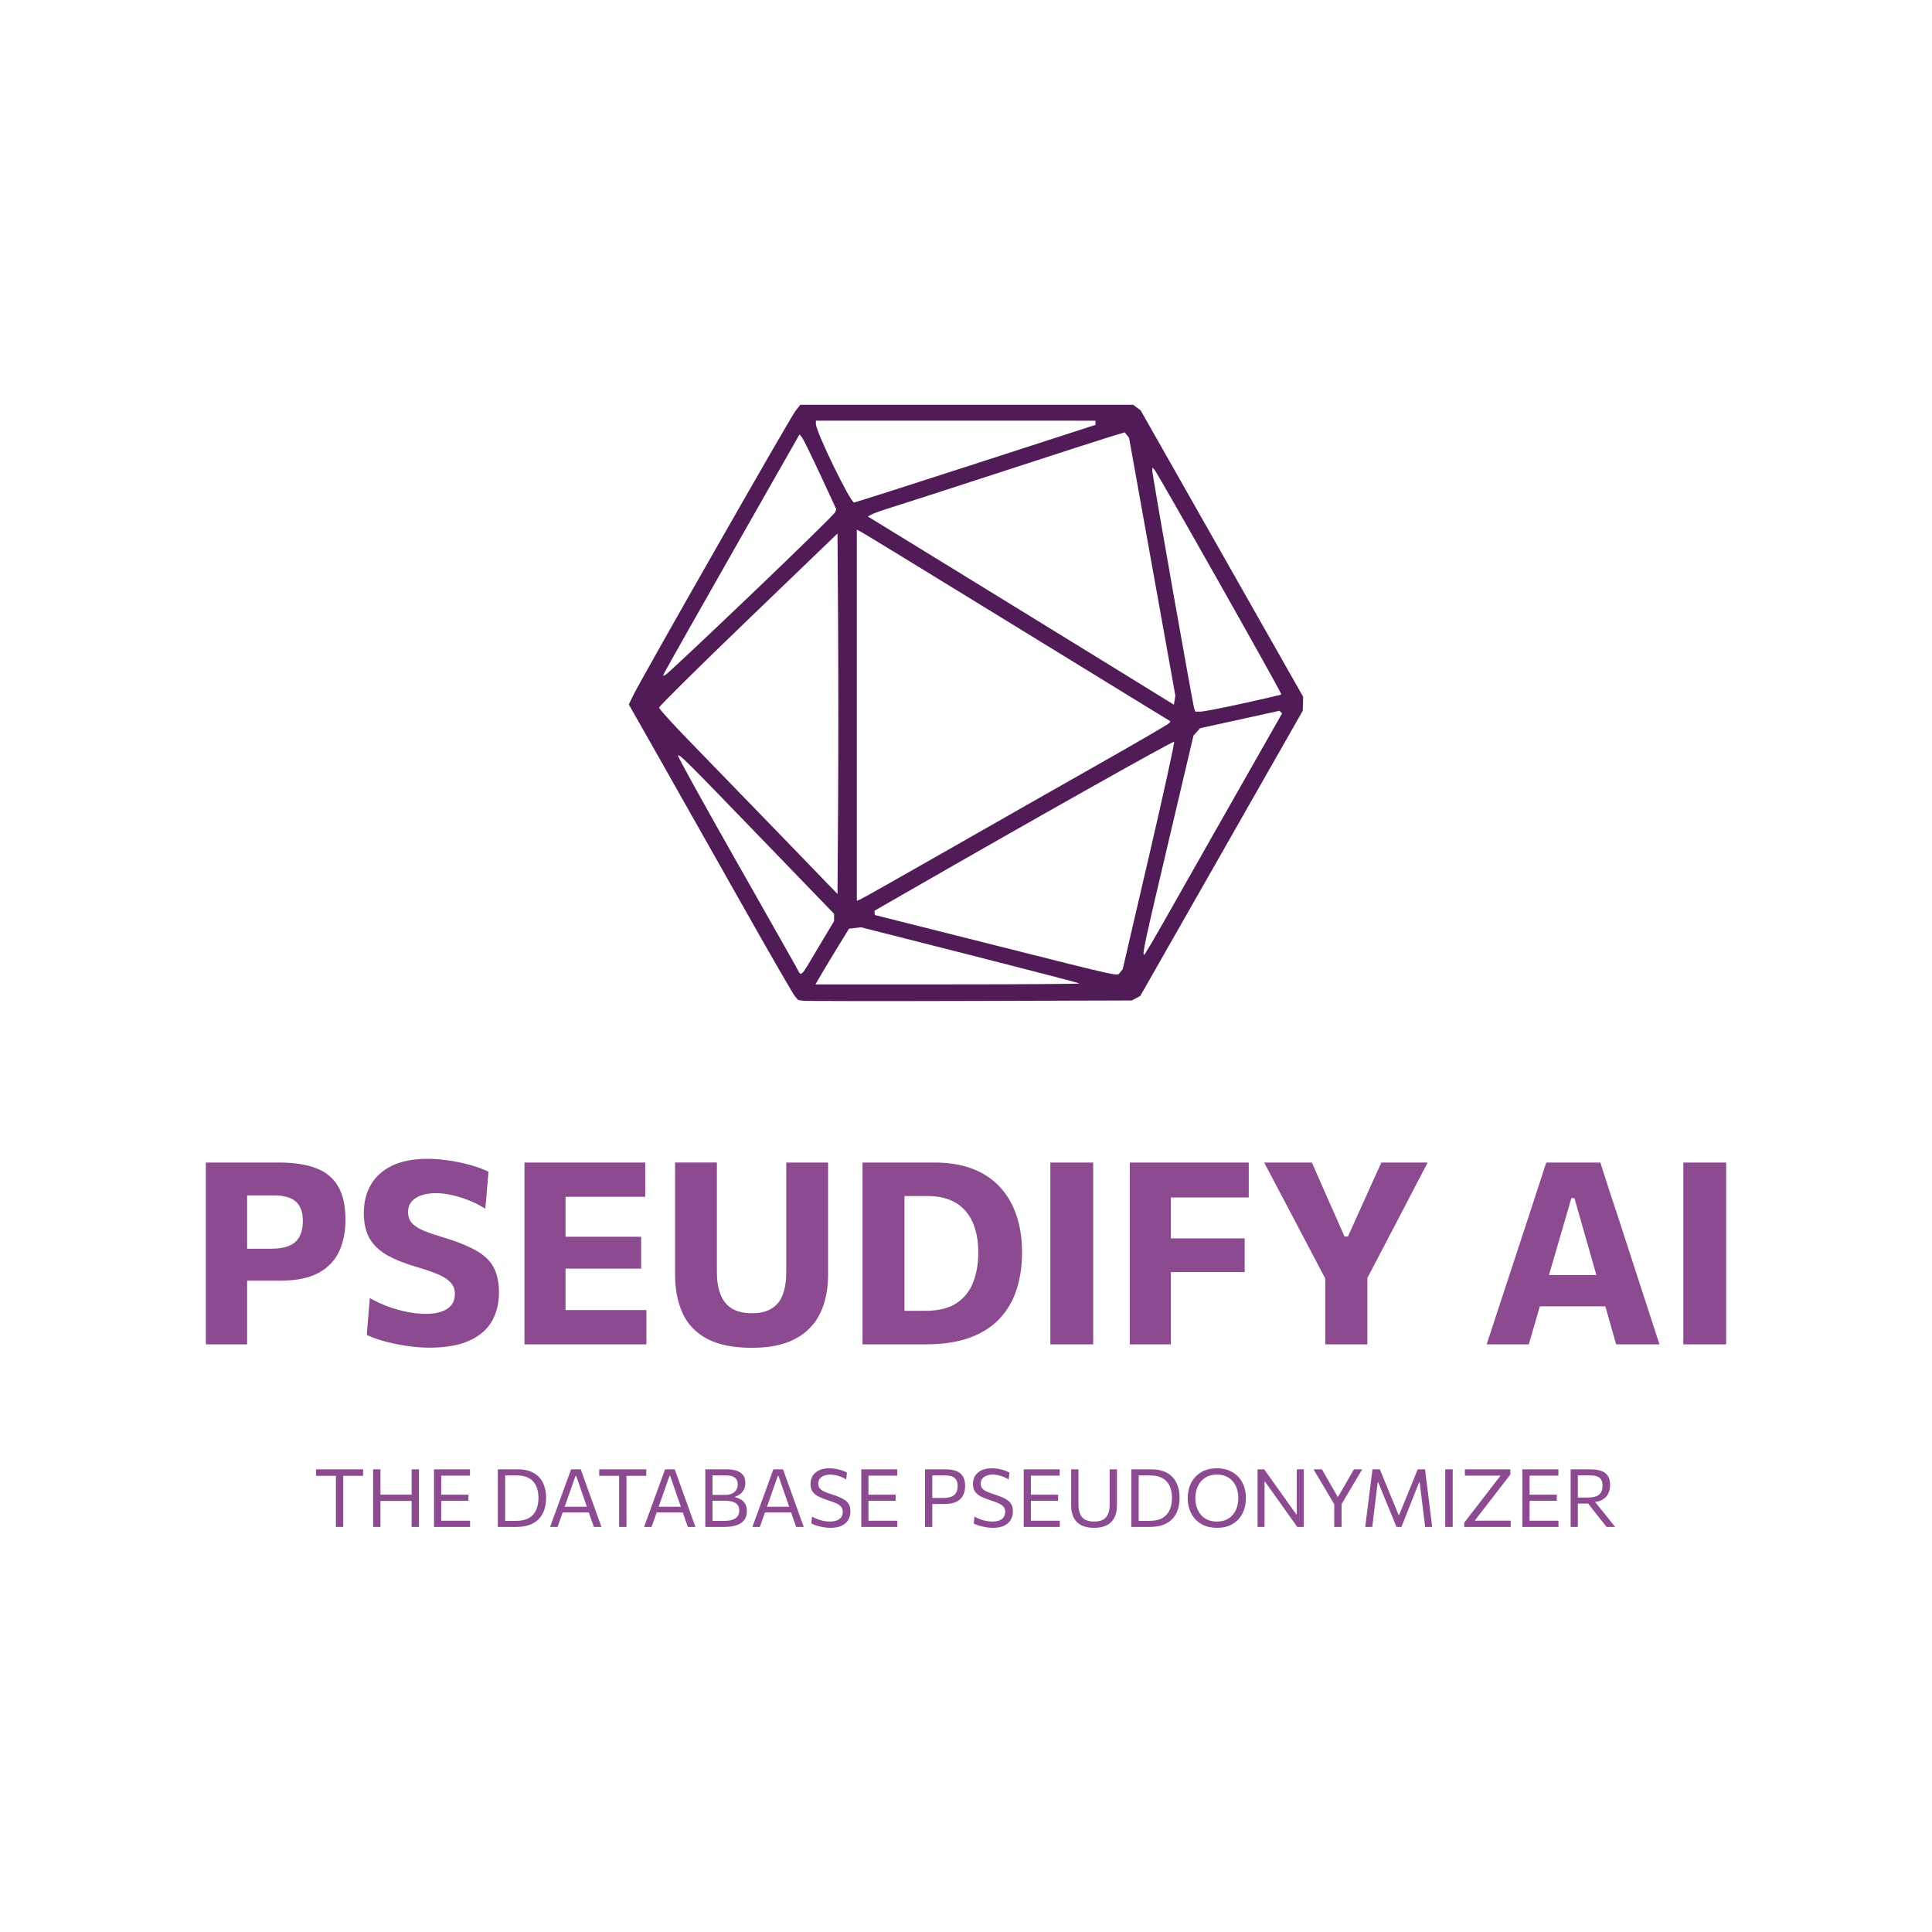
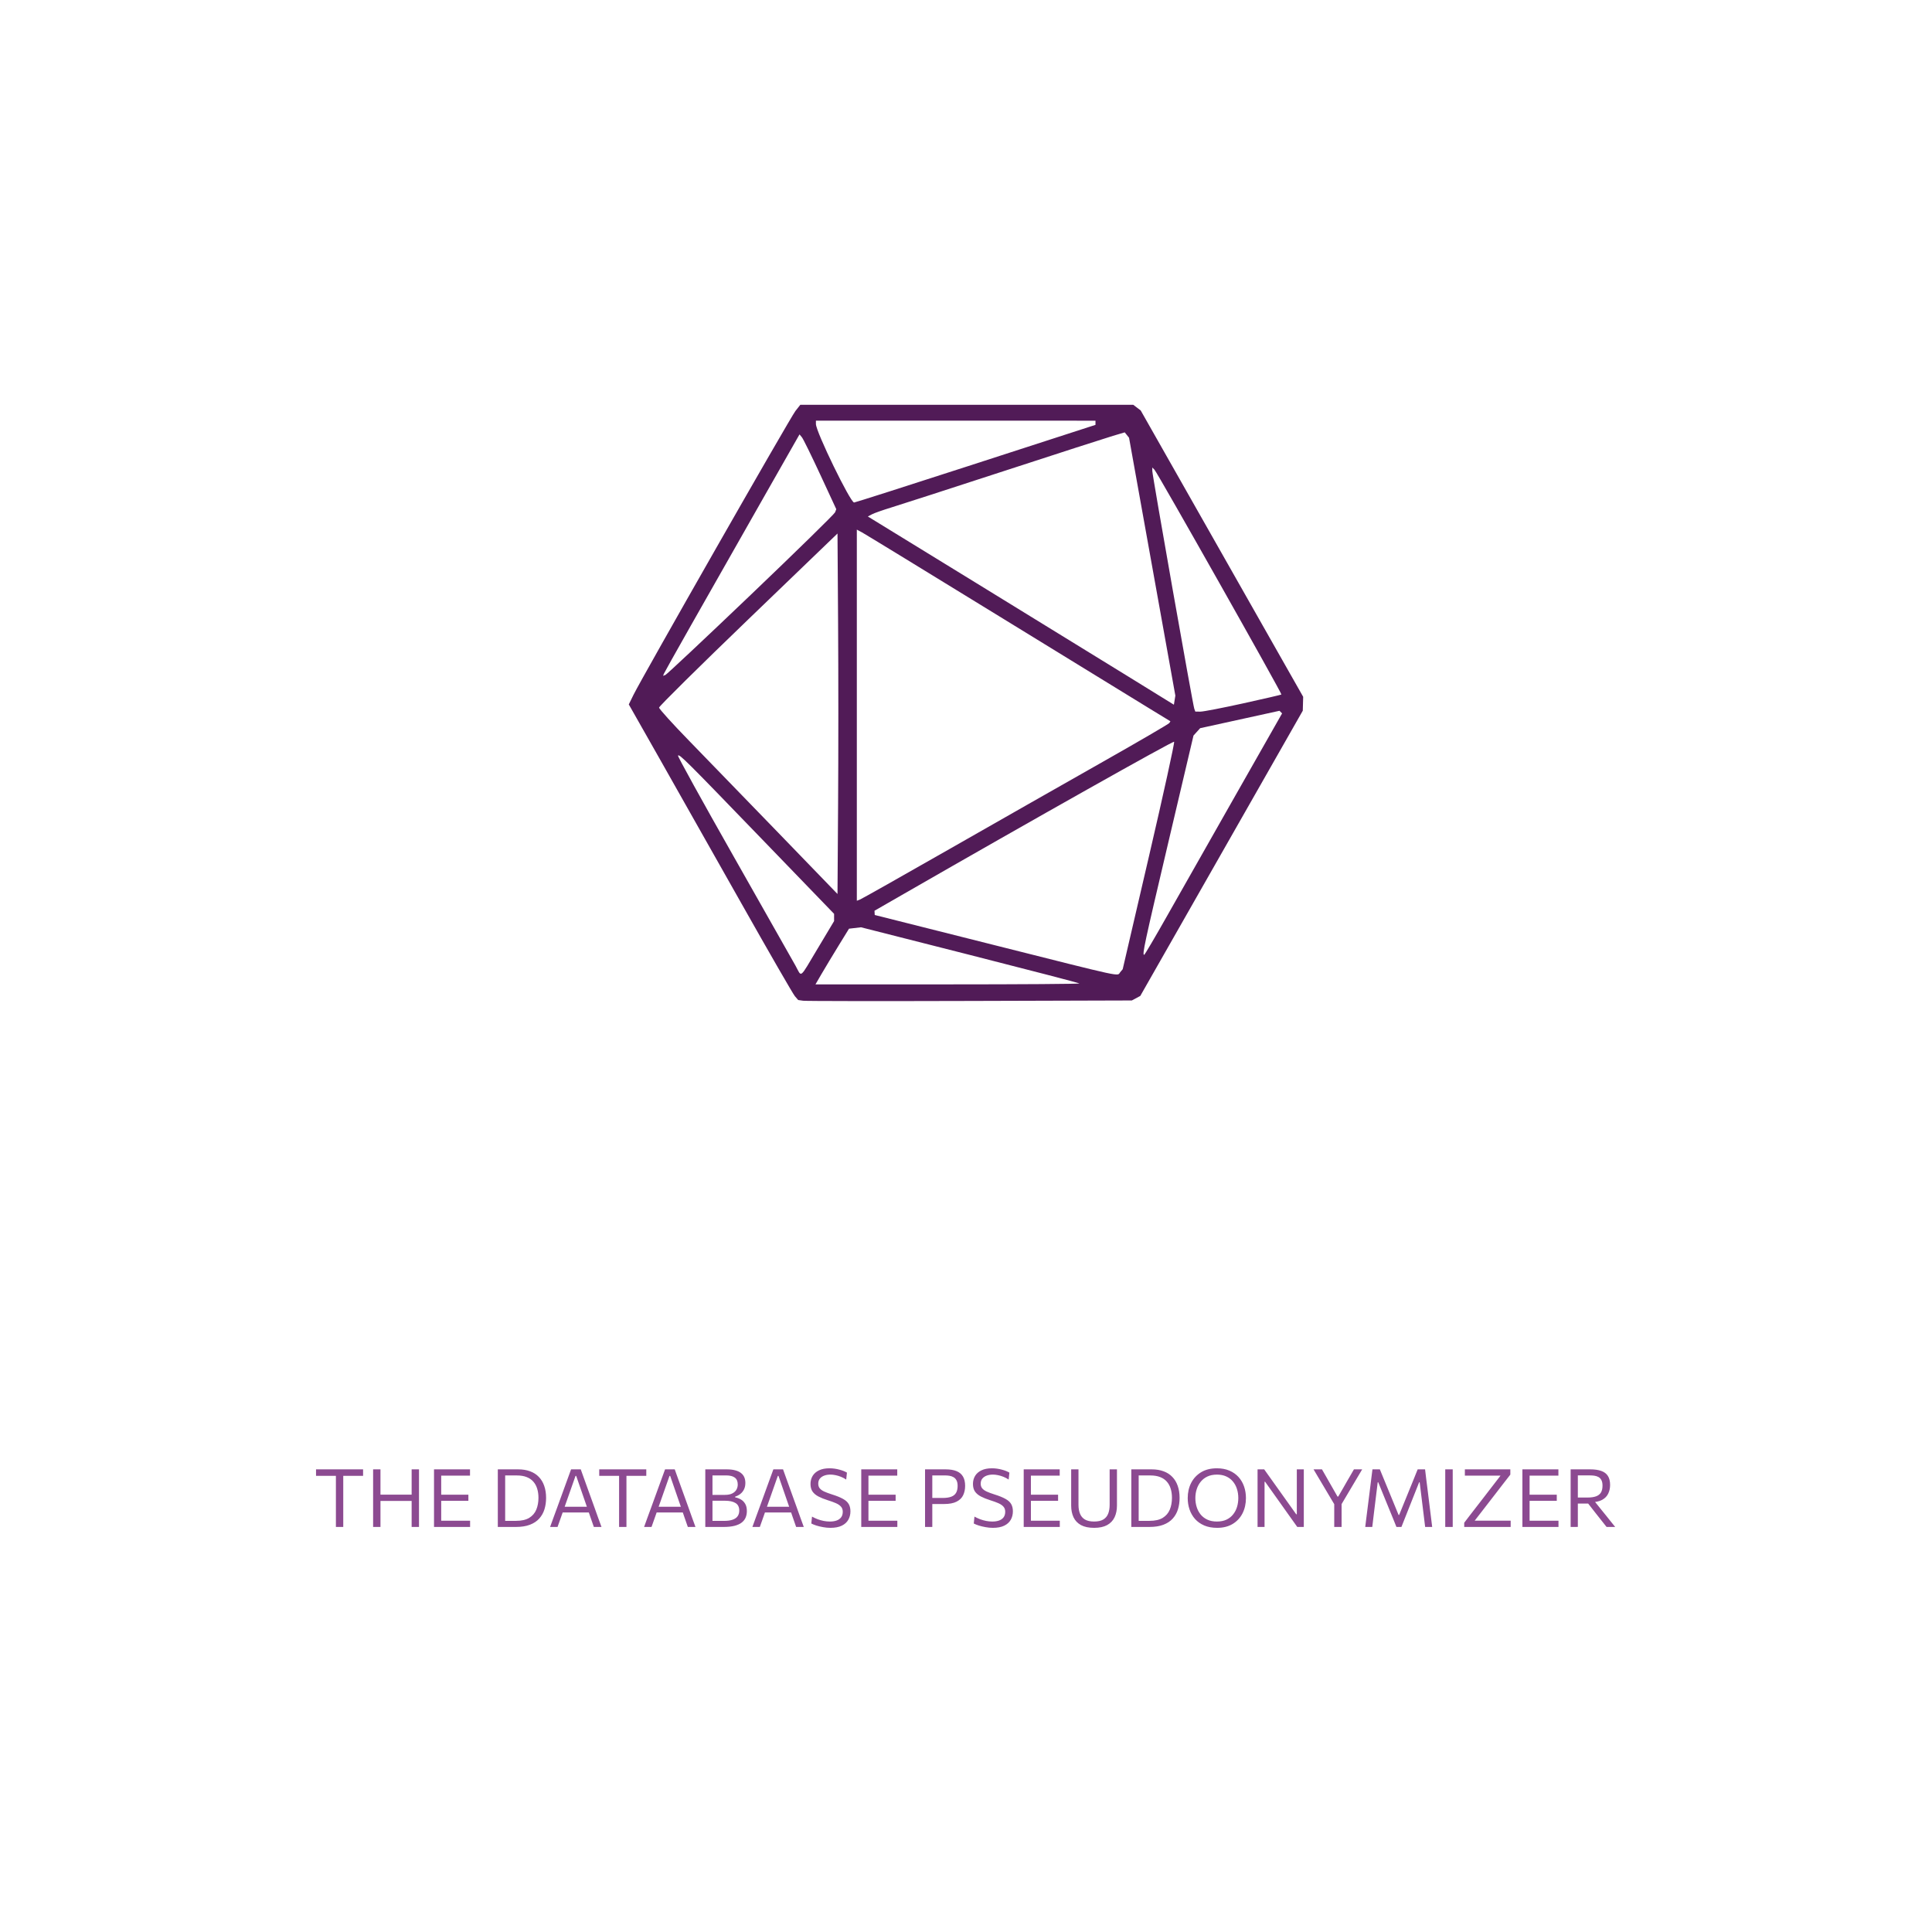
<svg xmlns="http://www.w3.org/2000/svg" width="850" height="850" viewBox="0 0 224.896 224.896" version="1.1" id="svg1" xml:space="preserve">
  <defs id="defs1" />
  <g id="layer1">
    <path style="display:inline;fill:#511b57" d="m 93.483,116.49 -0.568,-0.081 -0.387,-0.448 c -0.213,-0.247 -3.006,-5.092 -6.207,-10.767 -3.201,-5.675 -7.463,-13.216 -9.472,-16.757 l -3.653,-6.438 0.539,-1.102 c 0.98,-2.002 18.268,-32.308 18.854,-33.051 l 0.574,-0.728 h 19.376 19.376 l 0.435,0.331 0.435,0.331 7.054,12.435 c 3.88,6.839 8.135,14.339 9.456,16.665 l 2.402,4.23 -0.023,0.809 -0.023,0.809 -9.458,16.602 -9.458,16.602 -0.493,0.264 -0.493,0.264 -18.85,0.056 c -10.368,0.031 -19.106,0.02 -19.418,-0.025 z m 32.163,-2.012 c -0.061,-0.06 -5.805,-1.555 -12.765,-3.323 l -12.654,-3.214 -0.699,0.082 -0.699,0.082 -1.22,1.984 c -0.671,1.091 -1.549,2.55 -1.952,3.241 l -0.731,1.257 h 15.415 c 8.478,0 15.365,-0.049 15.305,-0.109 z m -30.439,-4.104 1.886,-3.154 v -0.422 -0.422 l -8.364,-8.661 c -8.966,-9.284 -9.626,-9.942 -9.807,-9.761 -0.065,0.065 2.845,5.339 6.467,11.721 3.621,6.382 6.865,12.11 7.208,12.728 0.765,1.379 0.401,1.663 2.609,-2.03 z m 35.188,2.801 0.294,-0.354 3.063,-13.167 c 1.685,-7.242 2.999,-13.231 2.921,-13.309 -0.117,-0.117 -16.473,9.089 -31.474,17.714 l -3.403,1.957 0.014,0.247 0.014,0.247 13.84,3.485 c 15.534,3.911 14.338,3.653 14.73,3.18 z m 5.481,-6.592 c 1.417,-2.51 5.005,-8.834 7.972,-14.053 l 5.395,-9.489 -0.151,-0.151 -0.151,-0.151 -4.618,1.013 -4.618,1.013 -0.388,0.429 -0.388,0.429 -2.926,12.422 c -2.811,11.932 -3.063,13.104 -2.815,13.104 0.061,0 1.271,-2.054 2.688,-4.564 z m -25.255,-7.805 c 5.584,-3.187 13.576,-7.734 17.762,-10.104 4.185,-2.37 7.666,-4.4 7.734,-4.511 l 0.125,-0.202 -2.31,-1.409 c -1.271,-0.775 -9.216,-5.652 -17.656,-10.837 -8.44,-5.186 -15.614,-9.571 -15.941,-9.746 l -0.595,-0.318 v 21.601 21.601 l 0.365,-0.14 c 0.201,-0.077 4.934,-2.748 10.517,-5.935 z m -13.062,-26.176 -0.069,-10.499 -10.385,9.994 c -5.712,5.497 -10.385,10.119 -10.385,10.271 0,0.152 1.58,1.897 3.511,3.878 1.931,1.981 6.604,6.801 10.385,10.711 l 6.874,7.109 0.069,-10.483 c 0.038,-5.765 0.038,-15.207 0,-20.981 z m 47.159,9.273 c 2.401,-0.529 4.402,-0.993 4.446,-1.03 0.1,-0.083 -14.438,-25.828 -14.781,-26.174 l -0.249,-0.251 v 0.396 c 0,0.497 4.72,27.239 4.888,27.689 l 0.123,0.331 0.604,8.2e-4 c 0.332,4.5e-4 2.568,-0.432 4.969,-0.962 z m -10.595,-15.91 -2.696,-15.011 -0.25,-0.312 -0.25,-0.312 -1.373,0.406 c -0.755,0.223 -6.492,2.075 -12.75,4.116 -6.257,2.041 -12.151,3.947 -13.097,4.235 -0.946,0.288 -1.937,0.639 -2.203,0.779 l -0.483,0.255 12.521,7.687 c 6.887,4.228 14.903,9.158 17.813,10.955 l 5.292,3.269 0.085,-0.528 0.085,-0.528 z m -46.725,3.27 c 5.319,-5.08 9.733,-9.399 9.81,-9.599 l 0.14,-0.364 -1.865,-4.022 c -1.026,-2.212 -1.989,-4.171 -2.14,-4.353 l -0.275,-0.331 -4.026,7.073 C 81.694,70.551 77.383,78.168 77.283,78.42 l -0.099,0.249 0.272,-0.099 c 0.15,-0.055 4.624,-4.255 9.943,-9.335 z M 112.711,54.253 c 7.199,-2.333 13.477,-4.366 13.95,-4.518 l 0.86,-0.277 v -0.244 -0.244 H 111.249 94.977 v 0.388 c 0,0.898 4.008,9.137 4.445,9.137 0.11,0 6.09,-1.909 13.289,-4.242 z" id="path36" />
-     <path style="font-weight:bold;font-size:29.686px;font-family:Commissioner;-inkscape-font-specification:'Commissioner Bold';fill:#8c4a91;stroke-width:3.191" d="m 23.96,156.491 q 0,-1.707 0,-3.31 0,-1.603 0,-3.592 v -7.184 q 0,-2.048 0,-3.696 0,-1.648 0,-3.384 1.291,0 3.458,0 2.182,0 5.032,0 2.568,0 4.29,0.638 1.737,0.638 2.598,2.108 0.876,1.455 0.876,3.919 0,2.093 -0.742,3.696 -0.742,1.588 -2.405,2.494 -1.662,0.891 -4.394,0.891 -0.727,0 -1.559,0 -0.816,0 -1.603,0 -0.787,0 -1.351,0 v -3.711 h 3.399 q 1.277,0 2.093,-0.341 0.816,-0.341 1.202,-1.054 0.401,-0.727 0.401,-1.87 0,-0.905 -0.282,-1.484 -0.267,-0.579 -0.727,-0.891 -0.46,-0.312 -1.024,-0.43 -0.549,-0.134 -1.113,-0.134 h -5.67 l 2.33,-3.058 q 0,1.737 0,3.384 0,1.648 0,3.696 v 6.412 q 0,1.989 0,3.592 0,1.603 0,3.31 z m 26.005,0.386 q -1.321,0 -2.716,-0.223 -1.38,-0.208 -2.598,-0.549 -1.202,-0.341 -1.959,-0.712 l 0.356,-4.29 q 1.024,0.579 2.137,0.995 1.128,0.401 2.241,0.623 1.128,0.223 2.152,0.223 1.024,0 1.781,-0.252 0.757,-0.252 1.173,-0.757 0.416,-0.52 0.416,-1.336 0,-0.831 -0.549,-1.366 -0.534,-0.549 -1.544,-0.95 -1.009,-0.416 -2.405,-0.816 -1.93,-0.564 -3.295,-1.306 -1.366,-0.757 -2.093,-1.93 -0.712,-1.187 -0.712,-3.043 0,-1.855 0.816,-3.266 0.816,-1.425 2.464,-2.226 1.648,-0.802 4.171,-0.802 0.994,0 1.989,0.134 0.994,0.119 1.93,0.327 0.95,0.208 1.752,0.475 0.802,0.267 1.395,0.564 l -0.371,4.305 q -0.95,-0.594 -1.974,-0.994 -1.024,-0.401 -2.004,-0.609 -0.98,-0.208 -1.781,-0.208 -0.905,0 -1.648,0.237 -0.727,0.237 -1.158,0.727 -0.43,0.49 -0.43,1.232 0,0.727 0.401,1.232 0.416,0.49 1.262,0.876 0.861,0.371 2.212,0.772 2.538,0.757 4.008,1.588 1.469,0.816 2.078,1.974 0.623,1.158 0.623,2.909 0,1.944 -0.846,3.399 -0.846,1.44 -2.642,2.241 -1.796,0.802 -4.631,0.802 z m 11.088,-0.386 q 0,-1.707 0,-3.31 0,-1.603 0,-3.592 v -7.184 q 0,-2.048 0,-3.696 0,-1.648 0,-3.384 h 14.057 v 3.993 q -1.366,0 -2.939,0 -1.559,0 -3.681,0 h -4.987 l 2.33,-3.221 q 0,1.737 0,3.384 0,1.648 0,3.696 v 5.64 q 0,1.974 0,3.592 0,1.603 0,3.31 l -2.019,-3.221 h 5.032 q 1.766,0 3.34,0 1.588,0 3.058,0 v 3.993 z m 3.666,-8.817 v -3.711 h 3.874 q 1.959,0 3.355,0 1.395,0 2.687,0 v 3.711 q -1.366,0 -2.761,0 -1.395,0 -3.28,0 z m 22.814,9.218 q -3.236,0 -5.21,-1.039 -1.959,-1.039 -2.85,-2.954 -0.891,-1.93 -0.891,-4.542 0,-0.579 0,-1.529 0,-0.965 0,-2.108 0,-1.158 0,-2.316 0,-2.048 0,-3.696 0,-1.648 0,-3.384 h 4.869 q 0,1.737 0,3.384 0,1.648 0,3.696 v 5.685 q 0,1.514 0.416,2.583 0.416,1.069 1.306,1.633 0.905,0.564 2.345,0.564 1.455,0 2.33,-0.564 0.891,-0.564 1.277,-1.633 0.401,-1.069 0.401,-2.598 v -5.67 q 0,-2.048 0,-3.696 0,-1.648 0,-3.384 h 4.869 q 0,1.737 0,3.384 0,1.648 0,3.696 0,1.158 0,2.33 0,1.158 0,2.123 0,0.965 0,1.514 0,2.612 -0.935,4.527 -0.935,1.915 -2.894,2.954 -1.959,1.039 -5.032,1.039 z m 12.869,-0.401 q 0,-1.707 0,-3.31 0,-1.603 0,-3.592 v -7.184 q 0,-2.048 0,-3.696 0,-1.648 0,-3.384 1.247,0 2.612,0 1.38,0 2.835,0 1.469,0 2.969,0 2.419,0 4.305,0.698 1.885,0.698 3.176,2.048 1.306,1.351 1.989,3.31 0.683,1.944 0.683,4.453 0,2.241 -0.609,4.186 -0.594,1.93 -1.915,3.384 -1.306,1.455 -3.458,2.271 -2.152,0.816 -5.255,0.816 -1.425,0 -2.672,0 -1.247,0 -2.39,0 -1.143,0 -2.271,0 z m 4.883,-3.904 h 2.434 q 2.286,0 3.622,-0.891 1.351,-0.891 1.944,-2.434 0.594,-1.544 0.594,-3.488 0,-1.469 -0.356,-2.672 -0.341,-1.202 -1.069,-2.063 -0.712,-0.876 -1.826,-1.336 -1.113,-0.475 -2.657,-0.475 h -2.687 q 0,0.995 0,2.019 0,1.009 0,2.301 v 4.869 q 0,1.232 0,2.226 0,0.995 0,1.944 z m 16.981,3.904 q 0,-1.707 0,-3.31 0,-1.603 0,-3.592 v -7.184 q 0,-2.048 0,-3.696 0,-1.648 0,-3.384 h 4.987 q 0,1.737 0,3.384 0,1.648 0,3.696 v 7.184 q 0,1.989 0,3.592 0,1.603 0,3.31 z m 9.247,0 q 0,-1.707 0,-3.31 0,-1.603 0,-3.592 v -7.184 q 0,-2.048 0,-3.696 0,-1.648 0,-3.384 h 13.849 v 4.067 q -1.366,0 -2.939,0 -1.559,0 -3.681,0 h -4.423 l 1.974,-3.295 q 0,1.737 0,3.384 0,1.648 0,3.696 v 6.412 q 0,1.989 0,3.592 0,1.603 0,3.31 z m 3.548,-8.416 v -3.919 h 3.77 q 1.944,0 3.34,0 1.41,0 2.716,0 v 3.919 q -1.38,0 -2.776,0 -1.395,0 -3.295,0 z m 19.311,0.95 -4.364,-8.297 q -0.712,-1.351 -1.366,-2.583 -0.638,-1.232 -1.484,-2.82 h 5.551 q 0.549,1.232 0.935,2.123 0.386,0.876 0.727,1.662 0.356,0.787 0.772,1.737 l 1.366,3.087 h 0.401 l 1.351,-2.998 q 0.46,-0.995 0.816,-1.811 0.371,-0.816 0.772,-1.707 0.401,-0.891 0.95,-2.093 h 5.388 q -0.712,1.366 -1.425,2.731 -0.712,1.351 -1.38,2.657 l -4.349,8.312 z m -0.104,7.466 q 0,-1.707 0,-3.31 0,-1.603 0,-3.592 v -4.676 h 4.898 v 4.676 q 0,1.989 0,3.592 0,1.603 0,3.31 z m 18.792,0 q 0.564,-1.707 1.173,-3.592 0.623,-1.885 1.173,-3.577 l 2.39,-7.258 q 0.638,-1.974 1.158,-3.548 0.52,-1.588 1.039,-3.191 h 6.294 q 0.534,1.662 1.039,3.236 0.52,1.573 1.158,3.503 l 2.36,7.273 q 0.579,1.752 1.173,3.607 0.609,1.855 1.158,3.548 h -5.047 q -0.475,-1.692 -0.98,-3.458 -0.505,-1.781 -0.965,-3.369 l -2.909,-10.197 h -0.356 l -2.939,10.093 q -0.475,1.648 -1.009,3.458 -0.52,1.796 -1.009,3.473 z m 5.106,-4.423 0.52,-3.651 h 9.455 l 0.416,3.651 z m 17.782,4.423 q 0,-1.707 0,-3.31 0,-1.603 0,-3.592 v -7.184 q 0,-2.048 0,-3.696 0,-1.648 0,-3.384 h 4.987 q 0,1.737 0,3.384 0,1.648 0,3.696 v 7.184 q 0,1.989 0,3.592 0,1.603 0,3.31 z" id="text2" aria-label="PSEUDIFY AI" />
    <path style="font-size:9.432px;font-family:Commissioner;-inkscape-font-specification:Commissioner;fill:#8c4a91;stroke-width:1.014" d="m 38.984,178.28 q 0,-0.561 0,-1.08 0,-0.519 0,-1.141 v -2.132 q 0,-0.632 0,-1.155 0,-0.528 0,-1.094 l 0.34,0.637 h -0.797 q -0.571,0 -1.014,0 -0.439,0 -0.835,0 v -0.759 h 5.461 v 0.759 q -0.396,0 -0.835,0 -0.439,0 -1.014,0 h -0.797 l 0.344,-0.637 q 0,0.566 0,1.094 0,0.523 0,1.155 v 2.132 q 0,0.622 0,1.141 0,0.519 0,1.08 z m 8.79,0 q 0,-0.561 0,-1.08 0,-0.519 0,-1.141 v -2.254 q 0,-0.637 0,-1.16 0,-0.528 0,-1.089 h 0.854 q 0,0.561 0,1.089 0,0.523 0,1.16 v 2.254 q 0,0.622 0,1.141 0,0.519 0,1.08 z m -4.471,0 q 0,-0.561 0,-1.08 0,-0.519 0,-1.141 v -2.254 q 0,-0.637 0,-1.16 0,-0.528 0,-1.089 h 0.854 q 0,0.561 0,1.089 0,0.523 0,1.16 v 2.254 q 0,0.622 0,1.141 0,0.519 0,1.08 z m 0.556,-3.037 v -0.736 h 4.239 v 0.736 z m 6.512,3.037 q 0,-0.561 0,-1.08 0,-0.519 0,-1.141 v -2.259 q 0,-0.627 0,-1.155 0,-0.528 0,-1.089 h 4.178 v 0.731 q -0.472,0 -1.014,0 -0.538,0 -1.273,0 h -1.528 l 0.472,-0.608 q 0,0.566 0,1.094 0,0.523 0,1.151 v 2.009 q 0,0.618 0,1.141 0,0.519 0,1.08 l -0.424,-0.604 h 1.556 q 0.618,0 1.165,0 0.552,0 1.056,0 v 0.731 z m 0.651,-3.051 v -0.712 h 1.306 q 0.651,0 1.122,0 0.472,0 0.91,0 v 0.712 q -0.462,0 -0.934,0 -0.467,0 -1.103,0 z m 6.753,3.051 q 0,-0.561 0,-1.08 0,-0.519 0,-1.141 v -2.254 q 0,-0.637 0,-1.16 0,-0.528 0,-1.089 0.424,0 0.811,0 0.387,0 0.769,0 0.382,0 0.783,0 0.778,0 1.382,0.226 0.604,0.222 1.014,0.655 0.415,0.429 0.627,1.047 0.217,0.618 0.217,1.405 0,0.712 -0.189,1.33 -0.189,0.613 -0.604,1.08 -0.41,0.462 -1.08,0.722 -0.665,0.259 -1.622,0.259 -0.406,0 -0.75,0 -0.344,0 -0.674,0 -0.325,0 -0.684,0 z m 0.854,-0.712 h 1.259 q 0.962,0 1.533,-0.349 0.571,-0.354 0.821,-0.962 0.25,-0.613 0.25,-1.382 0,-0.589 -0.151,-1.07 -0.146,-0.481 -0.453,-0.825 -0.302,-0.344 -0.778,-0.528 -0.472,-0.184 -1.118,-0.184 h -1.363 q 0,0.406 0,0.811 0,0.401 0,0.882 v 1.933 q 0,0.472 0,0.872 0,0.401 0,0.802 z m 5.216,0.712 q 0.198,-0.542 0.41,-1.141 0.217,-0.599 0.415,-1.137 l 0.835,-2.311 q 0.222,-0.622 0.406,-1.122 0.184,-0.505 0.368,-1.014 h 1.122 q 0.184,0.519 0.363,1.019 0.179,0.5 0.401,1.122 l 0.83,2.315 q 0.198,0.556 0.406,1.146 0.212,0.585 0.406,1.122 h -0.887 q -0.203,-0.589 -0.42,-1.212 -0.212,-0.627 -0.401,-1.179 l -1.226,-3.565 h -0.08 l -1.236,3.532 q -0.203,0.575 -0.42,1.207 -0.217,0.627 -0.429,1.217 z m 1.245,-1.688 0.075,-0.67 h 3.405 l 0.061,0.67 z m 6.76,1.688 q 0,-0.561 0,-1.08 0,-0.519 0,-1.141 v -2.132 q 0,-0.632 0,-1.155 0,-0.528 0,-1.094 l 0.34,0.637 H 71.394 q -0.571,0 -1.014,0 -0.439,0 -0.835,0 v -0.759 h 5.461 v 0.759 q -0.396,0 -0.835,0 -0.439,0 -1.014,0 h -0.797 l 0.344,-0.637 q 0,0.566 0,1.094 0,0.523 0,1.155 v 2.132 q 0,0.622 0,1.141 0,0.519 0,1.08 z m 2.902,0 q 0.198,-0.542 0.41,-1.141 0.217,-0.599 0.415,-1.137 l 0.835,-2.311 q 0.222,-0.622 0.406,-1.122 0.184,-0.505 0.368,-1.014 h 1.122 q 0.184,0.519 0.363,1.019 0.179,0.5 0.401,1.122 l 0.83,2.315 q 0.198,0.556 0.406,1.146 0.212,0.585 0.406,1.122 h -0.887 q -0.203,-0.589 -0.42,-1.212 -0.212,-0.627 -0.401,-1.179 l -1.226,-3.565 h -0.08 l -1.236,3.532 q -0.203,0.575 -0.42,1.207 -0.217,0.627 -0.429,1.217 z m 1.245,-1.688 0.075,-0.67 h 3.405 l 0.061,0.67 z m 7.951,1.688 q -0.472,0 -0.872,0 -0.401,0 -0.712,0 -0.311,0 -0.509,0 0,-0.561 0,-1.08 0,-0.519 0,-1.141 v -2.259 q 0,-0.627 0,-1.155 0,-0.528 0,-1.089 0.533,0 1.165,0 0.637,0 1.306,0 0.589,0 1,0.113 0.415,0.108 0.674,0.316 0.259,0.203 0.382,0.495 0.123,0.292 0.123,0.66 0,0.429 -0.156,0.75 -0.156,0.321 -0.424,0.533 -0.264,0.212 -0.604,0.316 v 0.085 q 0.349,0.066 0.66,0.245 0.311,0.179 0.505,0.514 0.193,0.33 0.193,0.849 0,0.396 -0.137,0.736 -0.132,0.335 -0.443,0.585 -0.307,0.25 -0.835,0.391 -0.523,0.137 -1.316,0.137 z m -1.259,-0.707 h 1.325 q 0.641,0 1.033,-0.146 0.396,-0.146 0.571,-0.415 0.179,-0.269 0.179,-0.641 0,-0.618 -0.434,-0.882 -0.434,-0.269 -1.217,-0.269 h -1.646 v -0.684 h 1.646 q 0.519,0 0.844,-0.17 0.33,-0.17 0.481,-0.443 0.151,-0.274 0.151,-0.599 0,-0.552 -0.344,-0.806 -0.34,-0.255 -1.014,-0.255 h -1.575 q 0,0.41 0,0.816 0,0.406 0,0.891 v 1.929 q 0,0.476 0,0.872 0,0.396 0,0.802 z m 4.633,0.707 q 0.198,-0.542 0.41,-1.141 0.217,-0.599 0.415,-1.137 l 0.835,-2.311 q 0.222,-0.622 0.406,-1.122 0.184,-0.505 0.368,-1.014 h 1.122 q 0.184,0.519 0.363,1.019 0.179,0.5 0.401,1.122 l 0.83,2.315 q 0.198,0.556 0.406,1.146 0.212,0.585 0.406,1.122 h -0.887 q -0.203,-0.589 -0.42,-1.212 -0.212,-0.627 -0.401,-1.179 l -1.226,-3.565 h -0.08 l -1.236,3.532 q -0.203,0.575 -0.42,1.207 -0.217,0.627 -0.429,1.217 z m 1.245,-1.688 0.075,-0.67 h 3.405 l 0.061,0.67 z m 7.809,1.792 q -0.42,0 -0.849,-0.08 -0.424,-0.075 -0.788,-0.189 -0.358,-0.118 -0.58,-0.236 l 0.08,-0.806 q 0.316,0.174 0.655,0.307 0.344,0.127 0.698,0.198 0.358,0.071 0.731,0.071 0.42,0 0.755,-0.113 0.34,-0.118 0.533,-0.368 0.198,-0.255 0.198,-0.665 0,-0.358 -0.203,-0.589 -0.203,-0.236 -0.589,-0.406 -0.382,-0.17 -0.929,-0.34 -0.641,-0.203 -1.094,-0.439 -0.453,-0.236 -0.693,-0.58 -0.236,-0.349 -0.236,-0.887 0,-0.523 0.245,-0.938 0.25,-0.415 0.74,-0.651 0.49,-0.24 1.217,-0.24 0.302,0 0.594,0.042 0.297,0.042 0.566,0.118 0.269,0.071 0.49,0.16 0.222,0.09 0.377,0.184 l -0.085,0.811 q -0.288,-0.193 -0.608,-0.321 -0.321,-0.132 -0.637,-0.193 -0.316,-0.066 -0.585,-0.066 -0.382,0 -0.703,0.113 -0.321,0.113 -0.519,0.349 -0.193,0.231 -0.193,0.599 0,0.321 0.165,0.533 0.165,0.212 0.519,0.382 0.358,0.165 0.92,0.344 0.811,0.255 1.273,0.519 0.467,0.259 0.66,0.604 0.198,0.344 0.198,0.844 0,0.552 -0.245,0.986 -0.241,0.434 -0.755,0.689 -0.514,0.255 -1.325,0.255 z m 3.579,-0.104 q 0,-0.561 0,-1.08 0,-0.519 0,-1.141 v -2.259 q 0,-0.627 0,-1.155 0,-0.528 0,-1.089 h 4.178 v 0.731 q -0.472,0 -1.014,0 -0.538,0 -1.273,0 h -1.528 l 0.472,-0.608 q 0,0.566 0,1.094 0,0.523 0,1.151 v 2.009 q 0,0.618 0,1.141 0,0.519 0,1.08 l -0.424,-0.604 h 1.556 q 0.618,0 1.165,0 0.552,0 1.056,0 v 0.731 z m 0.651,-3.051 v -0.712 h 1.306 q 0.651,0 1.122,0 0.472,0 0.91,0 v 0.712 q -0.462,0 -0.934,0 -0.467,0 -1.103,0 z m 6.753,3.051 q 0,-0.561 0,-1.08 0,-0.519 0,-1.141 v -2.259 q 0,-0.627 0,-1.155 0,-0.528 0,-1.089 0.382,0 0.986,0 0.608,0 1.391,0 0.769,0 1.269,0.203 0.505,0.203 0.755,0.632 0.25,0.424 0.25,1.089 0,0.618 -0.231,1.099 -0.226,0.476 -0.764,0.75 -0.533,0.274 -1.457,0.274 -0.236,0 -0.505,0 -0.269,0 -0.523,0 -0.255,0 -0.443,0 v -0.707 h 1.311 q 0.604,0 0.986,-0.141 0.387,-0.141 0.571,-0.453 0.184,-0.311 0.184,-0.816 0,-0.415 -0.137,-0.66 -0.132,-0.245 -0.354,-0.363 -0.217,-0.123 -0.472,-0.16 -0.255,-0.038 -0.495,-0.038 h -1.896 l 0.415,-0.585 q 0,0.566 0,1.094 0,0.523 0,1.151 v 2.136 q 0,0.622 0,1.141 0,0.519 0,1.08 z m 7.871,0.104 q -0.42,0 -0.849,-0.08 -0.424,-0.075 -0.788,-0.189 -0.358,-0.118 -0.58,-0.236 l 0.08,-0.806 q 0.316,0.174 0.655,0.307 0.344,0.127 0.698,0.198 0.358,0.071 0.731,0.071 0.42,0 0.755,-0.113 0.34,-0.118 0.533,-0.368 0.198,-0.255 0.198,-0.665 0,-0.358 -0.203,-0.589 -0.203,-0.236 -0.589,-0.406 -0.382,-0.17 -0.929,-0.34 -0.641,-0.203 -1.094,-0.439 -0.453,-0.236 -0.693,-0.58 -0.236,-0.349 -0.236,-0.887 0,-0.523 0.245,-0.938 0.25,-0.415 0.74,-0.651 0.49,-0.24 1.217,-0.24 0.302,0 0.594,0.042 0.297,0.042 0.566,0.118 0.269,0.071 0.49,0.16 0.222,0.09 0.377,0.184 l -0.085,0.811 q -0.288,-0.193 -0.608,-0.321 -0.321,-0.132 -0.637,-0.193 -0.316,-0.066 -0.585,-0.066 -0.382,0 -0.703,0.113 -0.321,0.113 -0.519,0.349 -0.193,0.231 -0.193,0.599 0,0.321 0.165,0.533 0.165,0.212 0.519,0.382 0.358,0.165 0.92,0.344 0.811,0.255 1.273,0.519 0.467,0.259 0.66,0.604 0.198,0.344 0.198,0.844 0,0.552 -0.245,0.986 -0.241,0.434 -0.755,0.689 -0.514,0.255 -1.325,0.255 z m 3.579,-0.104 q 0,-0.561 0,-1.08 0,-0.519 0,-1.141 v -2.259 q 0,-0.627 0,-1.155 0,-0.528 0,-1.089 h 4.178 v 0.731 q -0.472,0 -1.014,0 -0.538,0 -1.273,0 h -1.528 l 0.472,-0.608 q 0,0.566 0,1.094 0,0.523 0,1.151 v 2.009 q 0,0.618 0,1.141 0,0.519 0,1.08 l -0.424,-0.604 h 1.556 q 0.618,0 1.165,0 0.552,0 1.056,0 v 0.731 z m 0.651,-3.051 v -0.712 h 1.306 q 0.651,0 1.122,0 0.472,0 0.91,0 v 0.712 q -0.462,0 -0.934,0 -0.467,0 -1.103,0 z m 7.522,3.155 q -0.938,0 -1.528,-0.321 -0.585,-0.325 -0.863,-0.91 -0.274,-0.589 -0.274,-1.372 0,-0.198 0,-0.509 0,-0.316 0,-0.698 0,-0.382 0,-0.769 0,-0.637 0,-1.16 0,-0.528 0,-1.089 h 0.849 q 0,0.561 0,1.089 0,0.523 0,1.16 v 1.891 q 0,0.608 0.179,1.047 0.179,0.439 0.575,0.674 0.401,0.231 1.061,0.231 0.665,0 1.056,-0.231 0.396,-0.236 0.571,-0.674 0.174,-0.439 0.174,-1.056 v -1.882 q 0,-0.637 0,-1.16 0,-0.528 0,-1.089 h 0.849 q 0,0.561 0,1.089 0,0.523 0,1.16 0,0.387 0,0.773 0,0.382 0,0.698 0,0.316 0,0.505 0,0.783 -0.278,1.372 -0.278,0.585 -0.863,0.91 -0.585,0.321 -1.509,0.321 z m 4.315,-0.104 q 0,-0.561 0,-1.08 0,-0.519 0,-1.141 v -2.254 q 0,-0.637 0,-1.16 0,-0.528 0,-1.089 0.424,0 0.811,0 0.387,0 0.769,0 0.382,0 0.783,0 0.778,0 1.382,0.226 0.604,0.222 1.014,0.655 0.415,0.429 0.627,1.047 0.217,0.618 0.217,1.405 0,0.712 -0.189,1.33 -0.189,0.613 -0.604,1.08 -0.41,0.462 -1.08,0.722 -0.665,0.259 -1.622,0.259 -0.406,0 -0.75,0 -0.344,0 -0.674,0 -0.325,0 -0.684,0 z m 0.854,-0.712 h 1.259 q 0.962,0 1.533,-0.349 0.571,-0.354 0.821,-0.962 0.25,-0.613 0.25,-1.382 0,-0.589 -0.151,-1.07 -0.146,-0.481 -0.453,-0.825 -0.302,-0.344 -0.778,-0.528 -0.472,-0.184 -1.118,-0.184 h -1.363 q 0,0.406 0,0.811 0,0.401 0,0.882 v 1.933 q 0,0.472 0,0.872 0,0.401 0,0.802 z m 9.106,0.816 q -0.854,0 -1.495,-0.274 -0.641,-0.278 -1.07,-0.759 -0.424,-0.486 -0.637,-1.113 -0.212,-0.627 -0.212,-1.325 0,-0.981 0.396,-1.768 0.401,-0.788 1.155,-1.25 0.755,-0.462 1.834,-0.462 0.821,0 1.448,0.269 0.632,0.269 1.061,0.745 0.429,0.476 0.646,1.108 0.217,0.632 0.217,1.353 0,0.995 -0.396,1.783 -0.396,0.783 -1.146,1.24 -0.75,0.453 -1.801,0.453 z m -0.024,-0.736 q 0.646,0 1.113,-0.222 0.467,-0.226 0.769,-0.613 0.307,-0.387 0.453,-0.877 0.146,-0.495 0.146,-1.028 0,-0.575 -0.16,-1.07 -0.156,-0.5 -0.472,-0.872 -0.311,-0.377 -0.773,-0.585 -0.462,-0.212 -1.075,-0.212 -0.632,0 -1.103,0.222 -0.467,0.222 -0.778,0.608 -0.311,0.382 -0.467,0.877 -0.156,0.49 -0.156,1.033 0,0.547 0.151,1.037 0.151,0.49 0.457,0.877 0.311,0.382 0.783,0.604 0.472,0.222 1.113,0.222 z m 4.716,0.632 q 0,-0.561 0,-1.08 0,-0.519 0,-1.141 v -2.254 q 0,-0.637 0,-1.16 0,-0.528 0,-1.089 h 0.769 q 0.604,0.849 1.16,1.636 0.556,0.788 1.099,1.551 l 1.457,2.056 h 0.071 v -2.995 q 0,-0.637 0,-1.16 0,-0.528 0,-1.089 h 0.811 q 0,0.561 0,1.089 0,0.523 0,1.16 v 2.254 q 0,0.622 0,1.141 0,0.519 0,1.08 h -0.759 q -0.5,-0.707 -1.052,-1.485 -0.552,-0.783 -1.212,-1.717 l -1.467,-2.07 h -0.066 v 3.051 q 0,0.622 0,1.141 0,0.519 0,1.08 z m 8.918,-2.627 -1.467,-2.485 q -0.236,-0.396 -0.453,-0.764 -0.217,-0.373 -0.5,-0.849 h 0.976 q 0.259,0.453 0.443,0.778 0.184,0.325 0.349,0.618 0.165,0.288 0.363,0.637 l 0.651,1.146 h 0.085 l 0.632,-1.103 q 0.212,-0.373 0.382,-0.674 0.174,-0.302 0.363,-0.627 0.189,-0.33 0.443,-0.773 h 0.957 q -0.24,0.41 -0.481,0.816 -0.236,0.401 -0.467,0.792 l -1.467,2.49 z m -0.019,2.627 q 0,-0.561 0,-1.08 0,-0.519 0,-1.141 v -1.118 h 0.854 v 1.118 q 0,0.622 0,1.141 0,0.519 0,1.08 z m 3.598,0 q 0.066,-0.547 0.132,-1.08 0.071,-0.533 0.146,-1.16 l 0.278,-2.216 q 0.075,-0.618 0.141,-1.151 0.066,-0.533 0.141,-1.118 h 0.858 q 0.292,0.717 0.566,1.386 0.274,0.665 0.542,1.325 l 1.066,2.613 h 0.066 l 1.056,-2.608 q 0.269,-0.67 0.538,-1.33 0.269,-0.66 0.556,-1.386 h 0.858 q 0.071,0.575 0.132,1.108 0.066,0.533 0.146,1.155 l 0.274,2.24 q 0.075,0.613 0.141,1.141 0.066,0.523 0.132,1.08 h -0.816 q -0.108,-0.896 -0.207,-1.702 -0.099,-0.806 -0.184,-1.504 l -0.245,-2.009 h -0.061 l -0.854,2.165 q -0.311,0.788 -0.622,1.58 -0.311,0.788 -0.58,1.471 h -0.58 q -0.17,-0.429 -0.377,-0.943 -0.207,-0.514 -0.429,-1.052 -0.217,-0.538 -0.424,-1.042 l -0.882,-2.179 h -0.061 l -0.245,2.004 q -0.085,0.703 -0.184,1.509 -0.094,0.806 -0.203,1.702 z m 9.285,0 q 0,-0.561 0,-1.08 0,-0.519 0,-1.141 v -2.254 q 0,-0.637 0,-1.16 0,-0.528 0,-1.089 h 0.868 q 0,0.561 0,1.089 0,0.523 0,1.16 v 2.254 q 0,0.622 0,1.141 0,0.519 0,1.08 z m 2.202,0 v -0.49 q 0.264,-0.349 0.594,-0.783 0.335,-0.434 0.67,-0.872 0.34,-0.439 0.622,-0.806 l 2.561,-3.343 0.198,0.302 h -1.919 q -0.594,0 -1.264,0 -0.665,0 -1.386,0 v -0.731 h 5.277 v 0.613 q -0.443,0.571 -0.868,1.122 -0.42,0.552 -0.844,1.103 l -2.702,3.513 -0.127,-0.358 h 1.754 q 0.42,0 0.934,0 0.514,0 1.009,0 0.5,0 0.882,0 v 0.731 z m 6.753,0 q 0,-0.561 0,-1.08 0,-0.519 0,-1.141 v -2.259 q 0,-0.627 0,-1.155 0,-0.528 0,-1.089 h 4.178 v 0.731 q -0.472,0 -1.014,0 -0.538,0 -1.273,0 h -1.528 l 0.472,-0.608 q 0,0.566 0,1.094 0,0.523 0,1.151 v 2.009 q 0,0.618 0,1.141 0,0.519 0,1.08 l -0.424,-0.604 h 1.556 q 0.618,0 1.165,0 0.552,0 1.056,0 v 0.731 z m 0.651,-3.051 v -0.712 h 1.306 q 0.651,0 1.122,0 0.472,0 0.91,0 v 0.712 q -0.462,0 -0.934,0 -0.467,0 -1.103,0 z m 4.947,3.051 q 0,-0.561 0,-1.08 0,-0.519 0,-1.141 v -2.259 q 0,-0.627 0,-1.155 0,-0.528 0,-1.089 0.269,0 0.618,0 0.354,0 0.769,0 0.42,0 0.887,0 0.769,0 1.278,0.184 0.514,0.179 0.769,0.58 0.259,0.401 0.259,1.056 0,0.552 -0.217,1.009 -0.212,0.457 -0.712,0.736 -0.5,0.274 -1.353,0.278 l 0.269,-0.373 1.061,1.325 q 0.25,0.307 0.528,0.655 0.278,0.349 0.542,0.684 0.264,0.33 0.472,0.589 h -1 q -0.335,-0.424 -0.646,-0.821 -0.307,-0.396 -0.608,-0.773 l -1.207,-1.556 0.523,0.42 h -1.542 v -0.703 h 1.278 q 0.589,0 0.971,-0.137 0.382,-0.137 0.571,-0.439 0.189,-0.307 0.189,-0.811 0,-0.42 -0.137,-0.66 -0.132,-0.245 -0.354,-0.358 -0.217,-0.113 -0.472,-0.146 -0.255,-0.033 -0.49,-0.033 h -1.981 l 0.571,-0.585 q 0,0.58 0,1.103 0,0.523 0,1.141 v 2.136 q 0,0.622 0,1.141 0,0.519 0,1.08 z" id="text3" transform="scale(1.003,0.997)" aria-label="THE DATABASE PSEUDONYMIZER" />
  </g>
</svg>